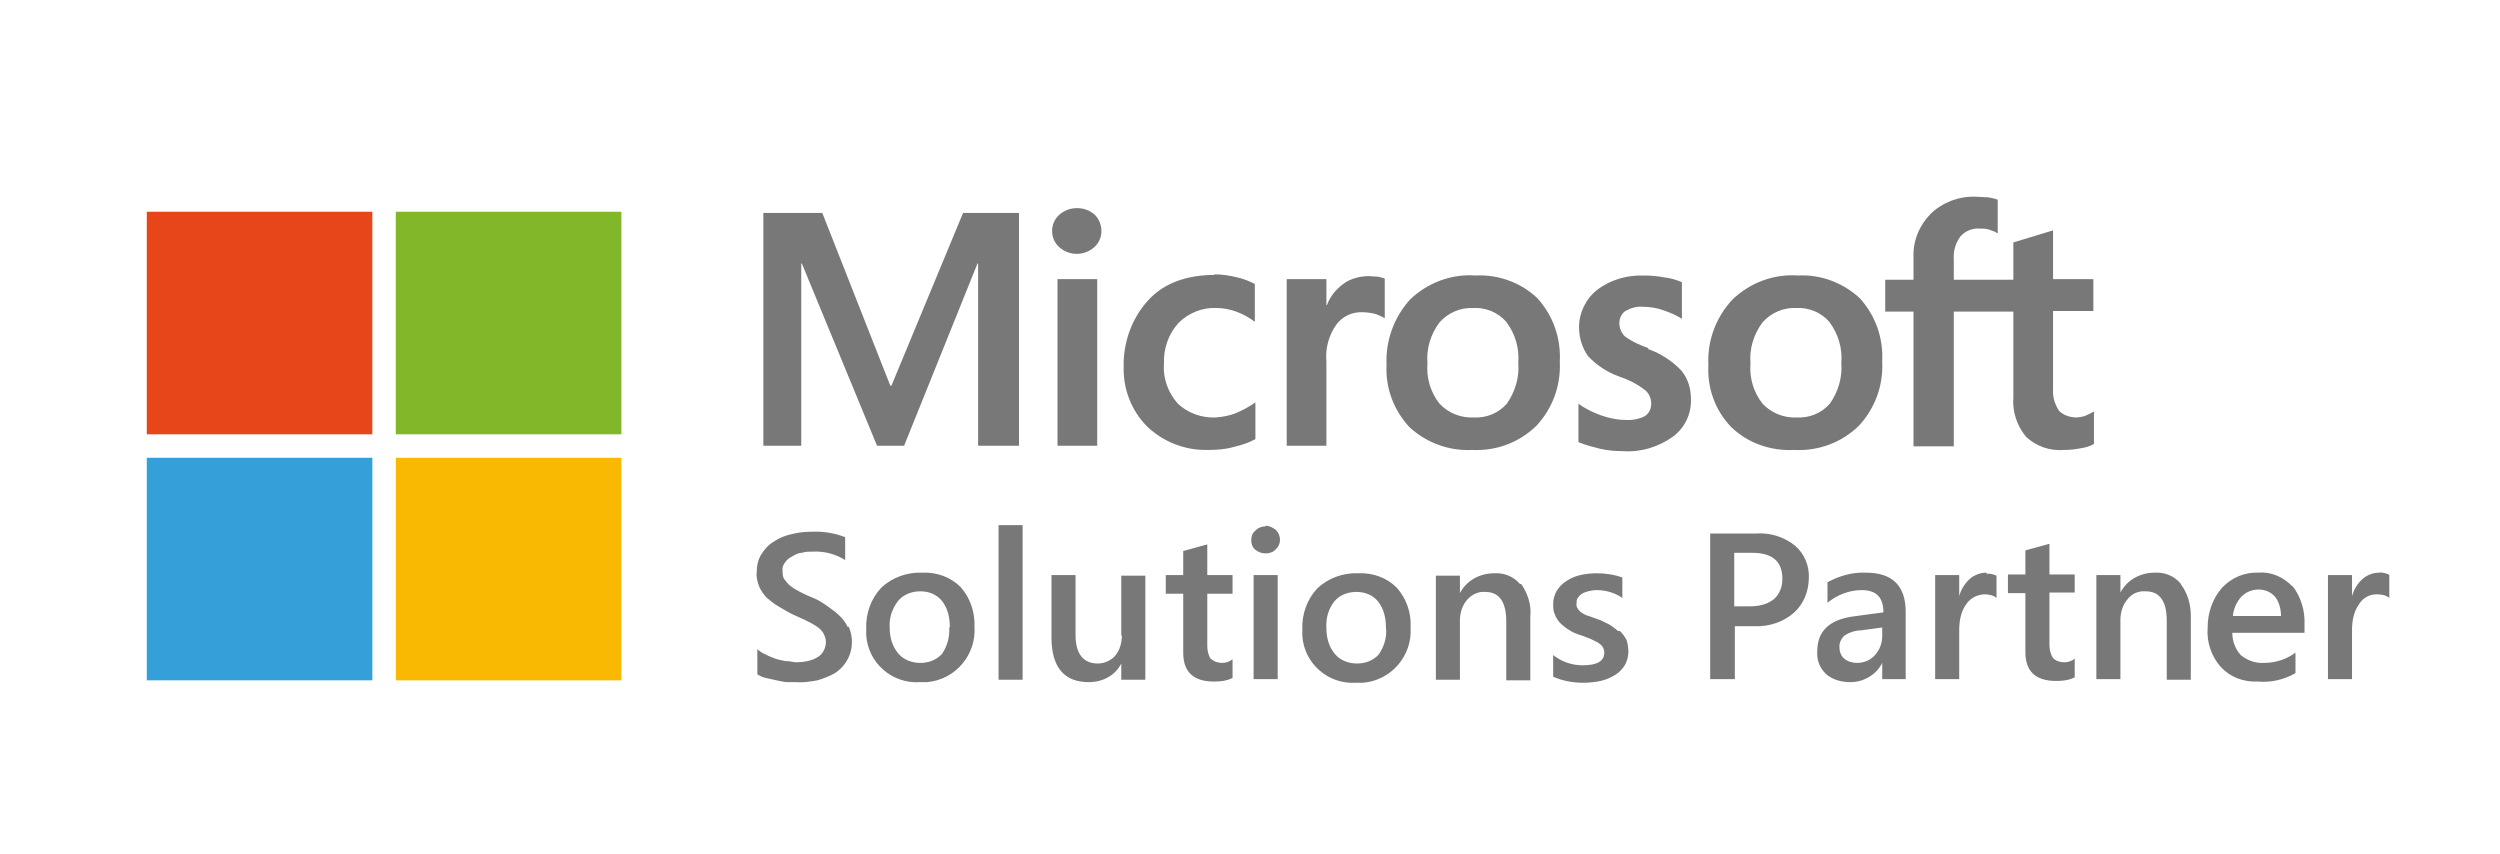
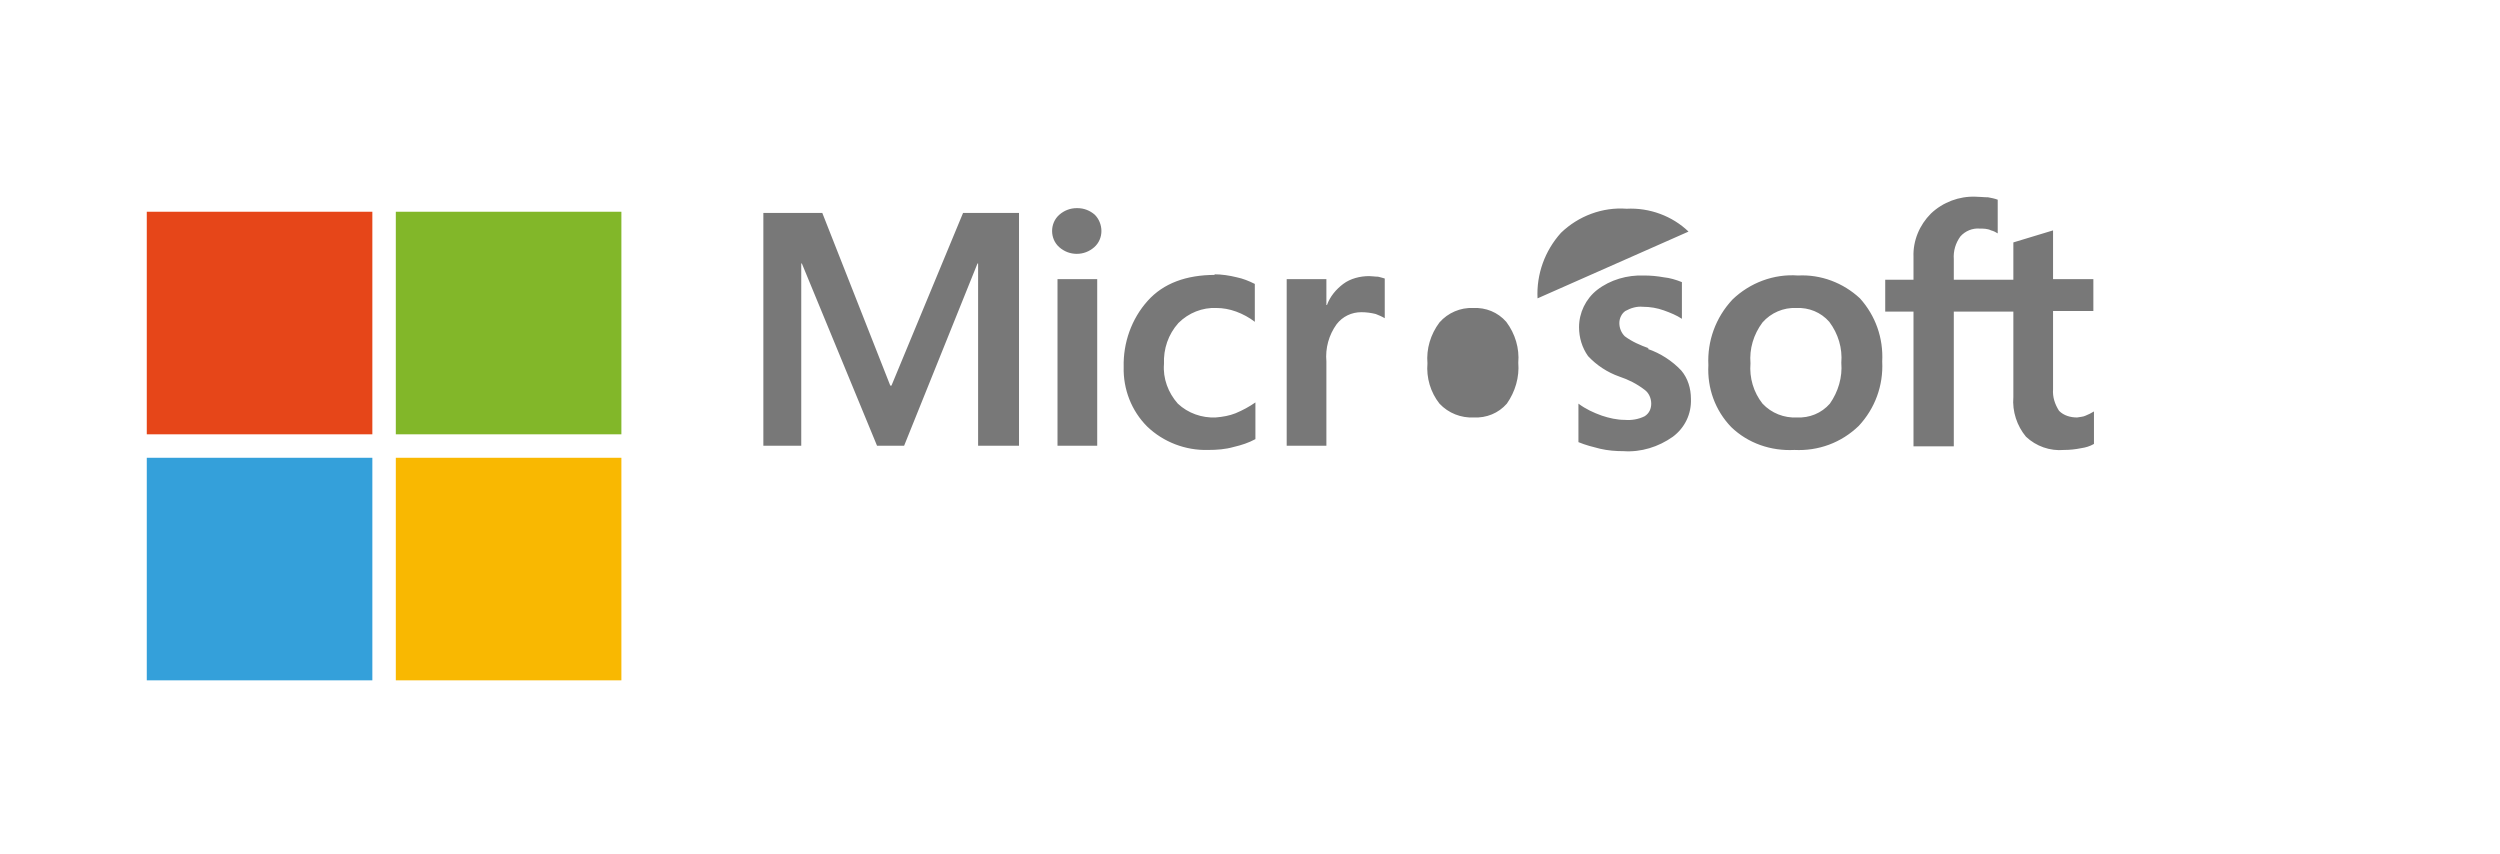
<svg xmlns="http://www.w3.org/2000/svg" version="1.1" viewBox="0 0 415.6 142">
  <defs>
    <style>
      .cls-1 {
        fill: #34a0da;
      }

      .cls-2 {
        fill: #e64619;
      }

      .cls-3 {
        fill: #82b729;
      }

      .cls-4 {
        fill: #787878;
      }

      .cls-5 {
        fill: #f9b801;
      }
    </style>
  </defs>
  <g>
    <g id="Layer_1">
-       <path class="cls-4" d="M160,35.4h9.4v38.7h-6.8v-30.3h-.1l-12.2,30.3h-4.5l-12.5-30.3h-.1v30.3h-6.3v-38.7h9.8l11.3,28.7h.2l11.9-28.7ZM179,34.6c-1.1,0-2.1.4-2.9,1.1-.8.7-1.2,1.7-1.2,2.7h0c0,1,.4,2,1.2,2.7.8.7,1.8,1.1,2.9,1.1,1.1,0,2.1-.4,2.9-1.1.8-.7,1.2-1.7,1.2-2.7,0-1-.4-2-1.1-2.7-.8-.7-1.8-1.1-2.9-1.1h0ZM175.7,74.1h6.7v-27.7h-6.6v27.7ZM202,45.7c-4.8,0-8.6,1.4-11.2,4.3-2.7,3-4.1,7-4,11-.1,3.7,1.3,7.3,3.9,9.9,2.7,2.6,6.4,4,10.1,3.9,1.5,0,2.9-.1,4.3-.5,1.3-.3,2.5-.7,3.6-1.3v-6.1c-1,.7-2.1,1.3-3.3,1.8-1,.4-2.1.6-3.3.7h0c-2.3.1-4.6-.7-6.3-2.3-1.6-1.8-2.5-4.2-2.3-6.6-.1-2.5.7-4.9,2.4-6.8,1.7-1.7,4-2.6,6.3-2.5,1.1,0,2.2.2,3.3.6,1.1.4,2.2,1,3.1,1.7v-6.3c-1-.5-2-.9-3-1.1-1.2-.3-2.5-.5-3.8-.5h0ZM227.6,45.9h0c-1.5,0-3.1.4-4.3,1.3-1.2.9-2.2,2.1-2.7,3.5h-.1v-4.3h-6.6v27.7h6.6v-14c-.2-2.2.4-4.4,1.7-6.2,1-1.3,2.5-2,4.1-2,.8,0,1.6.1,2.4.3.5.2,1,.4,1.5.7v-6.6c-.3-.1-.7-.2-1.1-.3-.5,0-1-.1-1.5-.1h0ZM255.6,49.6c2.6,2.9,3.9,6.6,3.7,10.5.2,4-1.2,7.8-3.9,10.7-2.9,2.8-6.7,4.2-10.7,4-3.8.2-7.6-1.2-10.4-3.8-2.6-2.8-4-6.5-3.8-10.3h0c-.2-4,1.2-7.9,3.9-10.9,2.9-2.8,6.9-4.3,10.9-4,3.8-.2,7.6,1.2,10.3,3.8h0ZM252.4,60.3c.2-2.4-.5-4.8-2-6.8-1.4-1.6-3.4-2.4-5.5-2.3-2.1-.1-4.2.8-5.6,2.4-1.5,2-2.2,4.4-2,6.8-.2,2.4.5,4.8,2,6.7,1.5,1.6,3.6,2.4,5.7,2.3,2.1.1,4.1-.7,5.5-2.3,1.4-2,2.1-4.4,1.9-6.8h0ZM274.1,57.9c-1.4-.5-2.8-1.1-4-2-.6-.6-.9-1.4-.9-2.2h0c0-.8.4-1.6,1-2,.9-.5,1.9-.8,2.9-.7,1.2,0,2.4.2,3.5.6,1.1.4,2.1.8,3,1.4v-6.1c-1-.4-2-.7-3-.8-1.1-.2-2.2-.3-3.3-.3-2.8-.1-5.6.7-7.8,2.4-1.9,1.5-3,3.8-3,6.2,0,1.7.5,3.4,1.5,4.8,1.4,1.5,3.2,2.7,5.2,3.4,1.5.5,2.9,1.2,4.2,2.2.7.5,1.1,1.4,1.1,2.3,0,.8-.3,1.6-1.1,2.1-1,.5-2.2.7-3.3.6-1.3,0-2.6-.3-3.8-.7-1.4-.5-2.7-1.1-3.9-2v6.4c1.2.5,2.4.8,3.6,1.1,1.3.3,2.6.4,3.9.4,2.9.2,5.8-.7,8.2-2.4,2-1.5,3.1-3.8,3-6.3,0-1.7-.5-3.4-1.6-4.7-1.5-1.6-3.5-2.9-5.6-3.6h0ZM309.2,49.6c2.6,2.9,3.9,6.6,3.7,10.5.2,4-1.2,7.8-3.9,10.7-2.9,2.8-6.7,4.2-10.7,4-3.9.2-7.7-1.1-10.5-3.8-2.7-2.8-4-6.5-3.8-10.3h0c-.2-4,1.2-7.9,4-10.9,2.9-2.8,6.9-4.3,10.9-4,3.8-.2,7.5,1.2,10.3,3.8h0ZM306.1,60.3c.2-2.4-.5-4.8-2-6.8-1.4-1.6-3.4-2.4-5.5-2.3-2.1-.1-4.2.8-5.6,2.4-1.5,2-2.2,4.4-2,6.8-.2,2.4.5,4.8,2,6.7,1.5,1.6,3.6,2.4,5.7,2.3,2.1.1,4.1-.7,5.5-2.3,1.4-2,2.1-4.4,1.9-6.8h0ZM346.7,69.1c-.4.2-.9.2-1.4.3h0c-1.1,0-2.2-.3-3-1.1-.7-1.1-1.1-2.3-1-3.6v-13h6.7v-5.3h-6.7v-8.1l-6.6,2v6.2h-9.9v-3.4c-.1-1.4.3-2.7,1.1-3.8.8-.9,2-1.4,3.2-1.3.6,0,1.3,0,1.9.3.4.1.8.3,1.1.5v-5.6c-.5-.2-1.1-.3-1.6-.4-.7,0-1.4-.1-2.1-.1-2.7-.1-5.4.9-7.4,2.8-1.9,1.9-3,4.5-2.9,7.2v3.8h-4.7v5.3h4.7v22.4h6.7v-22.4h9.9v14.2c-.2,2.4.6,4.8,2.1,6.6,1.7,1.6,4,2.4,6.3,2.2,1,0,1.9-.1,2.9-.3.7-.1,1.4-.3,2.1-.7v-5.4c-.5.3-.9.5-1.4.7h0Z" />
-       <path class="cls-4" d="M141.1,104.2c1.2,2.8.3,6-2.3,7.7-.9.5-1.9.9-2.9,1.2-1.2.2-2.3.4-3.5.3-.4,0-.9,0-1.5,0-.6,0-1.2-.2-1.8-.3-.6-.1-1.2-.3-1.8-.4-.5-.1-.9-.3-1.4-.6h0v-4.2c.4.4.9.7,1.4.9.5.3,1.1.5,1.6.7.6.2,1.2.3,1.7.4.5,0,1.1.1,1.6.2,1.3,0,2.7-.2,3.8-.9.8-.5,1.3-1.5,1.3-2.5,0-.5-.2-1-.4-1.4-.3-.5-.7-.9-1.2-1.2-.6-.4-1.2-.7-1.8-1l-2.2-1c-.8-.4-1.6-.9-2.3-1.3-.7-.4-1.3-.9-1.9-1.4-.5-.5-1-1.2-1.3-1.9-.3-.8-.5-1.6-.4-2.4,0-1,.2-2.1.8-3,.5-.8,1.2-1.6,2.1-2.1.9-.6,1.9-1,2.9-1.2,1.1-.3,2.2-.4,3.3-.4,1.9-.1,3.8.2,5.6.9v3.8c-1.6-1-3.5-1.5-5.4-1.4-.6,0-1.2,0-1.8.2-.6,0-1.1.3-1.6.6-.5.2-.9.6-1.2,1-.3.4-.5.9-.4,1.4,0,.5,0,1,.3,1.4.3.4.6.8,1,1.1.5.4,1,.7,1.6,1,.6.3,1.4.7,2.2,1s1.7.9,2.4,1.4c.7.5,1.4,1,2,1.6.5.5,1,1.1,1.3,1.8ZM162,104.2c.3,4.7-3.2,8.8-7.9,9.2h-1.2c-4.6.3-8.6-3.2-8.9-7.8,0-.4,0-.7,0-1.1-.1-2.5.8-5,2.5-6.8,1.8-1.7,4.3-2.6,6.8-2.5,2.4-.1,4.7.7,6.4,2.4,1.6,1.8,2.4,4.2,2.3,6.6h0ZM157.9,104.3c0-1.6-.3-3.1-1.3-4.4-.9-1.1-2.2-1.6-3.6-1.6h0c-1.4,0-2.8.5-3.7,1.6-1,1.3-1.5,2.8-1.4,4.4,0,1.6.4,3.1,1.4,4.3.9,1.1,2.3,1.6,3.7,1.6,1.4,0,2.7-.5,3.6-1.5.9-1.3,1.3-2.9,1.2-4.4h0ZM166,113h4v-25.7h-4v25.7ZM186.5,105.6c0,1.2-.3,2.4-1.1,3.4-.7.8-1.8,1.3-2.9,1.3-2.4,0-3.7-1.6-3.7-4.7v-10h-4v10.4c0,4.9,2.1,7.4,6.2,7.4,2.3,0,4.4-1.1,5.4-3.1h0v2.7h4v-17.3h-4v10ZM201.3,109.6c-.4-.6-.6-1.4-.6-2.2v-8.7h4.2v-3.1h-4.2v-5.1l-4,1.1v4h-2.9v3.1h2.9v9.8c0,3.2,1.7,4.8,5.1,4.8,1.1,0,2.1-.1,3.1-.6v-3.1c-.5.4-1.1.6-1.7.6-.7,0-1.4-.2-1.9-.7h0ZM210.4,87.5c-.6,0-1.2.2-1.7.7-.5.4-.7,1-.7,1.6,0,.6.2,1.2.7,1.6.5.4,1.1.6,1.7.6h0c.6,0,1.3-.2,1.7-.7.9-.8.9-2.2.1-3.1,0,0,0,0-.1-.1-.5-.4-1.1-.7-1.7-.7h0ZM208.4,112.9h4v-17.3h-4v17.3ZM234.5,104.3c.3,4.7-3.2,8.8-7.9,9.2,0,0,0,0,0,0h-1.2c-4.6.3-8.6-3.2-8.9-7.8,0-.4,0-.7,0-1.1-.1-2.5.8-5,2.5-6.8,1.8-1.7,4.3-2.6,6.8-2.5,2.4-.1,4.7.7,6.4,2.4,1.6,1.8,2.4,4.1,2.3,6.5h0ZM230.4,104.4c0-1.6-.3-3.1-1.3-4.4-.9-1.1-2.2-1.6-3.6-1.6h0c-1.4,0-2.8.5-3.7,1.6-1,1.3-1.4,2.8-1.3,4.4,0,1.6.4,3.1,1.4,4.3.9,1.1,2.3,1.6,3.7,1.6,1.4,0,2.7-.5,3.6-1.5.9-1.3,1.4-2.9,1.2-4.5h0ZM252.7,97.1c-1.1-1.3-2.7-1.9-4.3-1.8-2.4,0-4.6,1.2-5.7,3.3h0v-2.9h-4v17.3h4v-9.9c0-1.2.4-2.5,1.2-3.4.8-.9,1.9-1.4,3-1.3,2.3,0,3.5,1.6,3.5,4.9v9.8h4v-10.6c.2-1.9-.4-3.8-1.5-5.4h0ZM269,104.9c-.5-.4-1-.8-1.5-1.1-.7-.3-1.3-.7-2-.9l-1.4-.5c-.4-.1-.8-.3-1.1-.5-.3-.2-.5-.4-.7-.7-.2-.3-.3-.6-.2-1,0-.3,0-.6.2-.8.2-.3.4-.5.7-.7.3-.2.7-.3,1-.4.4-.1.9-.2,1.4-.2,1.5,0,3,.4,4.3,1.3v-3.4c-1.4-.5-2.9-.7-4.3-.7-.9,0-1.8.1-2.7.3-.8.2-1.6.5-2.3,1-.7.4-1.2,1-1.6,1.6-.4.7-.6,1.4-.6,2.2,0,.6,0,1.2.3,1.8.2.5.5,1,.9,1.4.4.4.9.8,1.4,1.1.6.4,1.3.7,2,.9.6.2,1.1.4,1.6.6.4.2.8.4,1.2.6.3.2.6.4.8.7.2.3.3.7.3,1,0,1.4-1.2,2.1-3.6,2.1-1.8,0-3.5-.6-4.9-1.7v3.6c1.6.7,3.3,1,5,1,1,0,1.9-.1,2.9-.3.8-.2,1.6-.5,2.4-1,.7-.4,1.2-1,1.6-1.6.4-.7.6-1.5.6-2.3,0-.6-.1-1.3-.3-1.9-.3-.6-.7-1.1-1.1-1.5ZM257.9,112.4h0ZM300.7,96c0,2.2-.8,4.3-2.4,5.8-1.8,1.6-4.2,2.4-6.6,2.3h-3.3v8.8h-4.1v-24.2h7.5c2.4-.2,4.7.5,6.6,2,1.6,1.4,2.4,3.4,2.3,5.4ZM296.3,96.2c0-2.9-1.7-4.3-5-4.3h-3v8.9h2.6c1.4,0,2.9-.3,4-1.2.9-.8,1.4-2,1.4-3.3h0ZM316.8,101.6v11.3h-3.9v-2.7h0c-1,2-3.1,3.2-5.3,3.2-1.5,0-3-.4-4.1-1.4-1-1-1.5-2.3-1.4-3.7,0-3.3,1.9-5.2,5.8-5.8l5.2-.7c0-2.5-1.2-3.7-3.6-3.7-2.1,0-4.1.8-5.7,2.1v-3.4c2-1.1,4.2-1.7,6.4-1.6,4.4,0,6.6,2.2,6.6,6.5h0ZM313,104.3l-3.7.5c-.9,0-1.8.3-2.6.8-.6.5-1,1.3-.9,2.1,0,.7.3,1.4.8,1.8.6.5,1.4.7,2.1.7,1.1,0,2.2-.4,3-1.3.8-.9,1.2-2,1.2-3.2v-1.5ZM330.2,95.2c-1,0-2,.4-2.7,1-.9.8-1.5,1.8-1.8,2.9h0v-3.5h-4v17.3h4v-8.2c0-1.5.3-3.1,1.2-4.3.7-1,1.7-1.5,2.9-1.6.7,0,1.5.1,2.1.6v-3.7c-.5-.2-1-.4-1.6-.3h0ZM343.2,110.1c-.7,0-1.4-.2-1.9-.7-.4-.6-.6-1.4-.6-2.2v-8.7h4.2v-3h-4.2v-5.1l-4,1.1v4h-2.9v3.1h2.9v9.8c0,3.2,1.7,4.8,5.1,4.8,1.1,0,2.1-.1,3.1-.6v-3.1c-.5.4-1.1.6-1.7.6h0ZM362.5,97c-1.1-1.3-2.7-1.9-4.3-1.8-2.4,0-4.6,1.2-5.7,3.3h0v-2.9h-4v17.3h4v-9.9c0-1.2.4-2.5,1.2-3.4.7-.9,1.8-1.4,3-1.3,2.3,0,3.5,1.6,3.5,4.9v9.8h4v-10.6c0-1.9-.5-3.7-1.6-5.2h0ZM381.1,97.4c1.4,1.8,2.1,4.1,2,6.4v1.4h-12c0,1.4.5,2.7,1.4,3.7,1.1.9,2.5,1.4,3.9,1.3,1.9,0,3.7-.6,5.2-1.7v3.4c-1.9,1.1-4.1,1.6-6.3,1.4-2.3.1-4.5-.7-6.1-2.4-1.6-1.8-2.4-4.2-2.2-6.6,0-2.4.8-4.8,2.4-6.6,1.6-1.7,3.8-2.6,6-2.5,2.1-.2,4.2.7,5.7,2.3h0ZM379.2,102.5c0-1.2-.3-2.4-1-3.3-.7-.8-1.7-1.2-2.7-1.2-1.1,0-2.1.4-2.9,1.2-.8.9-1.3,2-1.4,3.2h8.1ZM397.1,95.5c-.5-.2-1.1-.4-1.6-.3-1,0-2,.4-2.7,1-.9.8-1.5,1.8-1.8,2.9h0v-3.5h-4v17.3h4v-8.2c0-1.5.3-3.1,1.2-4.3.6-1,1.7-1.6,2.9-1.6.7,0,1.5.1,2.1.6v-3.8Z" />
+       <path class="cls-4" d="M160,35.4h9.4v38.7h-6.8v-30.3h-.1l-12.2,30.3h-4.5l-12.5-30.3h-.1v30.3h-6.3v-38.7h9.8l11.3,28.7h.2l11.9-28.7ZM179,34.6c-1.1,0-2.1.4-2.9,1.1-.8.7-1.2,1.7-1.2,2.7h0c0,1,.4,2,1.2,2.7.8.7,1.8,1.1,2.9,1.1,1.1,0,2.1-.4,2.9-1.1.8-.7,1.2-1.7,1.2-2.7,0-1-.4-2-1.1-2.7-.8-.7-1.8-1.1-2.9-1.1h0ZM175.7,74.1h6.7v-27.7h-6.6v27.7ZM202,45.7c-4.8,0-8.6,1.4-11.2,4.3-2.7,3-4.1,7-4,11-.1,3.7,1.3,7.3,3.9,9.9,2.7,2.6,6.4,4,10.1,3.9,1.5,0,2.9-.1,4.3-.5,1.3-.3,2.5-.7,3.6-1.3v-6.1c-1,.7-2.1,1.3-3.3,1.8-1,.4-2.1.6-3.3.7h0c-2.3.1-4.6-.7-6.3-2.3-1.6-1.8-2.5-4.2-2.3-6.6-.1-2.5.7-4.9,2.4-6.8,1.7-1.7,4-2.6,6.3-2.5,1.1,0,2.2.2,3.3.6,1.1.4,2.2,1,3.1,1.7v-6.3c-1-.5-2-.9-3-1.1-1.2-.3-2.5-.5-3.8-.5h0ZM227.6,45.9h0c-1.5,0-3.1.4-4.3,1.3-1.2.9-2.2,2.1-2.7,3.5h-.1v-4.3h-6.6v27.7h6.6v-14c-.2-2.2.4-4.4,1.7-6.2,1-1.3,2.5-2,4.1-2,.8,0,1.6.1,2.4.3.5.2,1,.4,1.5.7v-6.6c-.3-.1-.7-.2-1.1-.3-.5,0-1-.1-1.5-.1h0ZM255.6,49.6h0c-.2-4,1.2-7.9,3.9-10.9,2.9-2.8,6.9-4.3,10.9-4,3.8-.2,7.6,1.2,10.3,3.8h0ZM252.4,60.3c.2-2.4-.5-4.8-2-6.8-1.4-1.6-3.4-2.4-5.5-2.3-2.1-.1-4.2.8-5.6,2.4-1.5,2-2.2,4.4-2,6.8-.2,2.4.5,4.8,2,6.7,1.5,1.6,3.6,2.4,5.7,2.3,2.1.1,4.1-.7,5.5-2.3,1.4-2,2.1-4.4,1.9-6.8h0ZM274.1,57.9c-1.4-.5-2.8-1.1-4-2-.6-.6-.9-1.4-.9-2.2h0c0-.8.4-1.6,1-2,.9-.5,1.9-.8,2.9-.7,1.2,0,2.4.2,3.5.6,1.1.4,2.1.8,3,1.4v-6.1c-1-.4-2-.7-3-.8-1.1-.2-2.2-.3-3.3-.3-2.8-.1-5.6.7-7.8,2.4-1.9,1.5-3,3.8-3,6.2,0,1.7.5,3.4,1.5,4.8,1.4,1.5,3.2,2.7,5.2,3.4,1.5.5,2.9,1.2,4.2,2.2.7.5,1.1,1.4,1.1,2.3,0,.8-.3,1.6-1.1,2.1-1,.5-2.2.7-3.3.6-1.3,0-2.6-.3-3.8-.7-1.4-.5-2.7-1.1-3.9-2v6.4c1.2.5,2.4.8,3.6,1.1,1.3.3,2.6.4,3.9.4,2.9.2,5.8-.7,8.2-2.4,2-1.5,3.1-3.8,3-6.3,0-1.7-.5-3.4-1.6-4.7-1.5-1.6-3.5-2.9-5.6-3.6h0ZM309.2,49.6c2.6,2.9,3.9,6.6,3.7,10.5.2,4-1.2,7.8-3.9,10.7-2.9,2.8-6.7,4.2-10.7,4-3.9.2-7.7-1.1-10.5-3.8-2.7-2.8-4-6.5-3.8-10.3h0c-.2-4,1.2-7.9,4-10.9,2.9-2.8,6.9-4.3,10.9-4,3.8-.2,7.5,1.2,10.3,3.8h0ZM306.1,60.3c.2-2.4-.5-4.8-2-6.8-1.4-1.6-3.4-2.4-5.5-2.3-2.1-.1-4.2.8-5.6,2.4-1.5,2-2.2,4.4-2,6.8-.2,2.4.5,4.8,2,6.7,1.5,1.6,3.6,2.4,5.7,2.3,2.1.1,4.1-.7,5.5-2.3,1.4-2,2.1-4.4,1.9-6.8h0ZM346.7,69.1c-.4.2-.9.2-1.4.3h0c-1.1,0-2.2-.3-3-1.1-.7-1.1-1.1-2.3-1-3.6v-13h6.7v-5.3h-6.7v-8.1l-6.6,2v6.2h-9.9v-3.4c-.1-1.4.3-2.7,1.1-3.8.8-.9,2-1.4,3.2-1.3.6,0,1.3,0,1.9.3.4.1.8.3,1.1.5v-5.6c-.5-.2-1.1-.3-1.6-.4-.7,0-1.4-.1-2.1-.1-2.7-.1-5.4.9-7.4,2.8-1.9,1.9-3,4.5-2.9,7.2v3.8h-4.7v5.3h4.7v22.4h6.7v-22.4h9.9v14.2c-.2,2.4.6,4.8,2.1,6.6,1.7,1.6,4,2.4,6.3,2.2,1,0,1.9-.1,2.9-.3.7-.1,1.4-.3,2.1-.7v-5.4c-.5.3-.9.5-1.4.7h0Z" />
      <polyline class="cls-2" points="24.4 35.2 61.9 35.2 61.9 72.2 24.4 72.2 24.4 35.2" />
      <polyline class="cls-3" points="65.8 35.2 103.3 35.2 103.3 72.2 65.8 72.2 65.8 35.2" />
      <polyline class="cls-1" points="24.4 76.1 61.9 76.1 61.9 113.1 24.4 113.1 24.4 76.1" />
      <polyline class="cls-5" points="65.8 76.1 103.3 76.1 103.3 113.1 65.8 113.1 65.8 76.1" />
    </g>
  </g>
</svg>